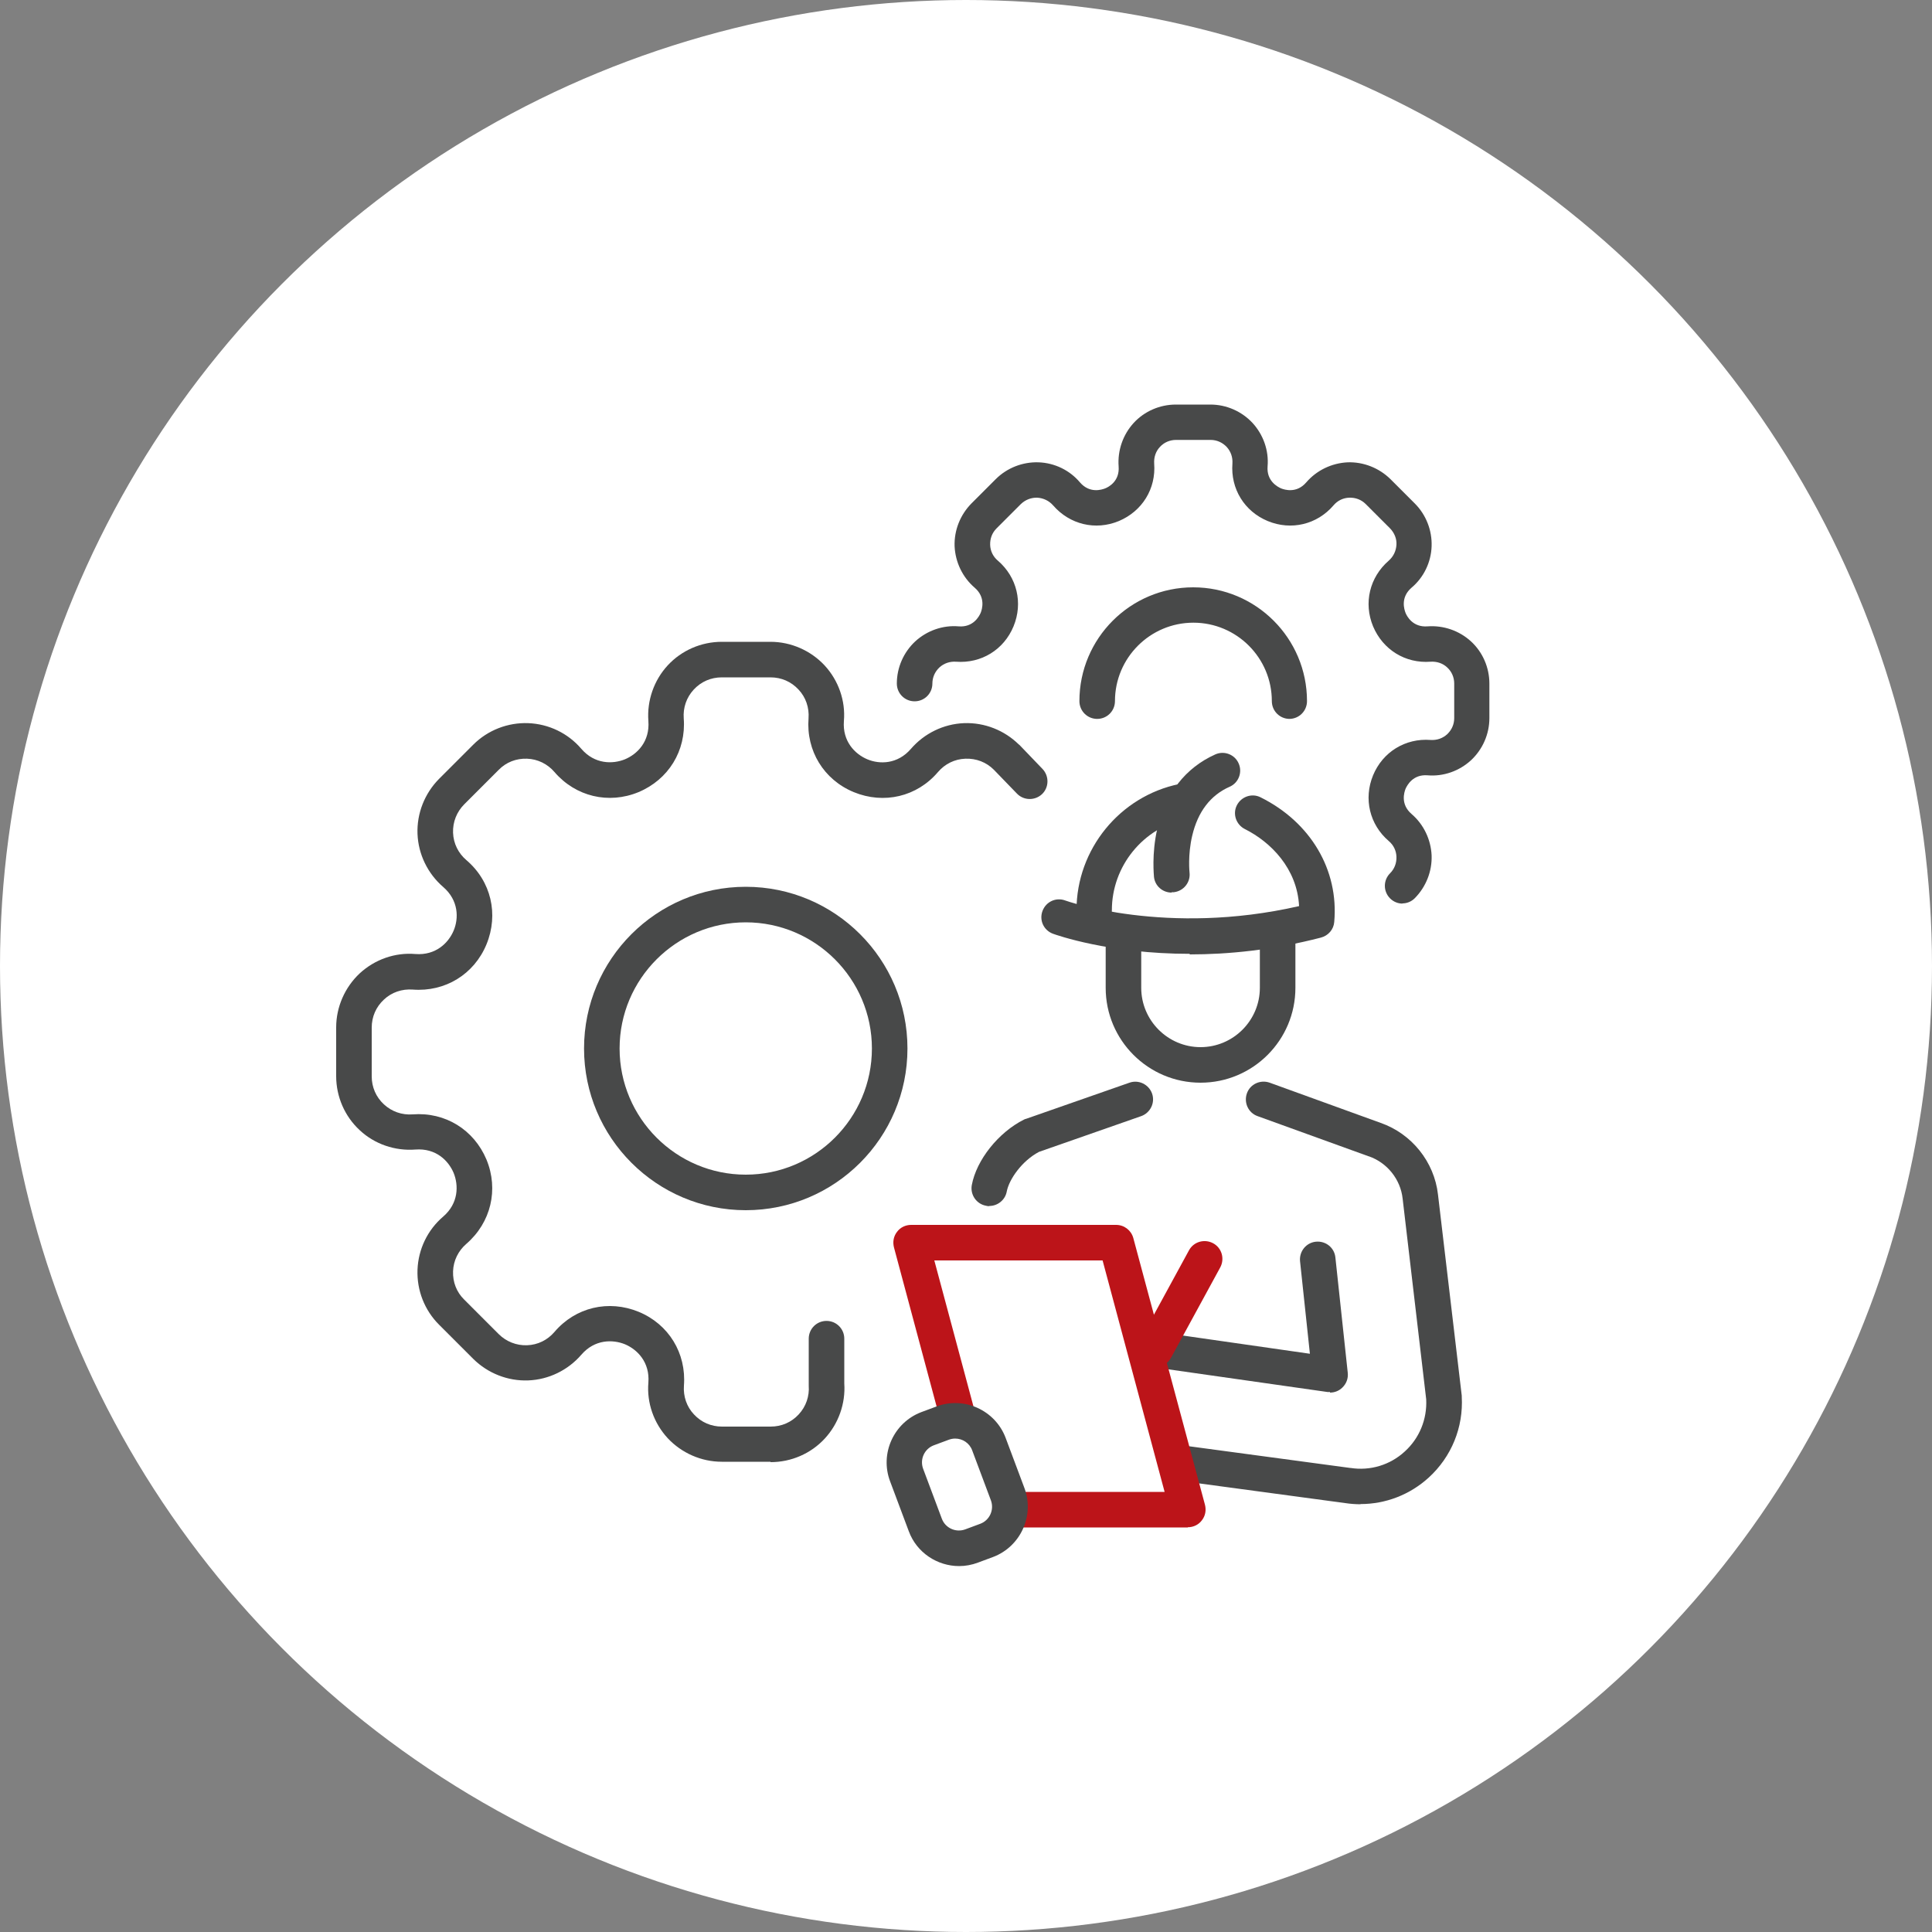
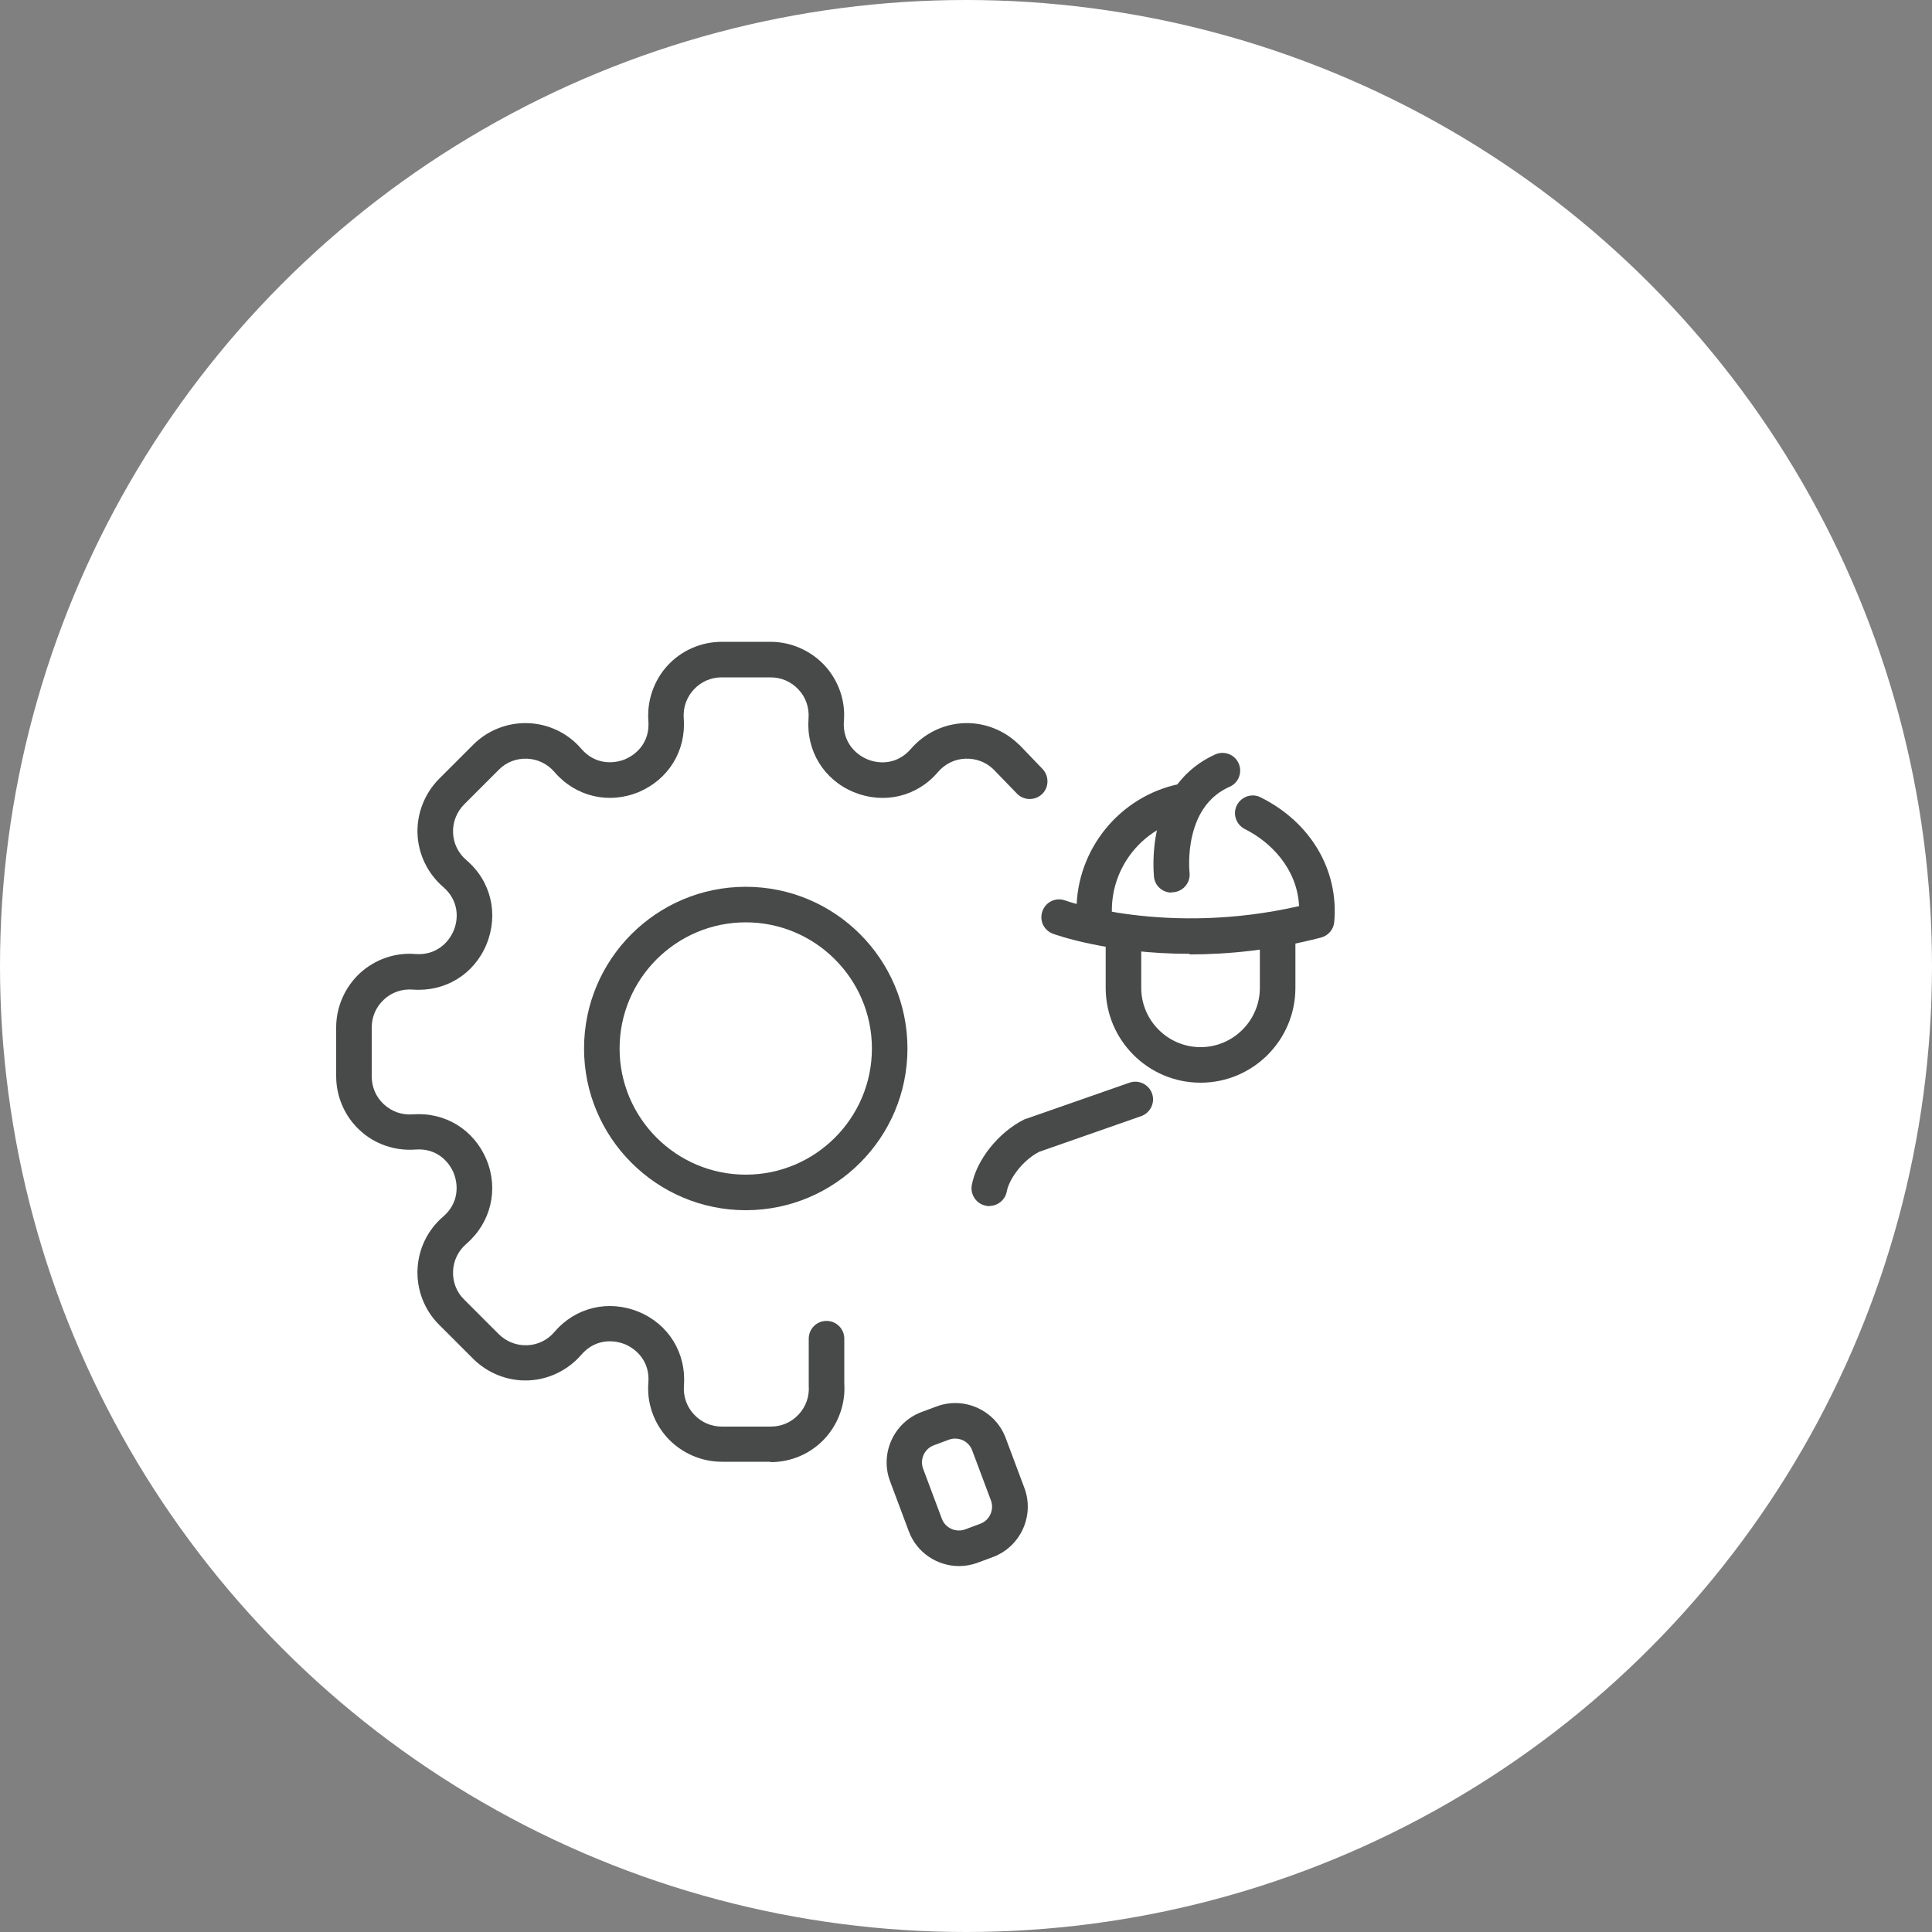
<svg xmlns="http://www.w3.org/2000/svg" viewBox="0 0 100 100">
  <rect x="0" y="0" width="100" height="100" fill="#808080" stroke="none" />
  <defs>
    <style>.d{fill:#fff;}.e{fill:#bc1419;}.f{fill:#484949;}</style>
  </defs>
  <g id="a" />
  <g id="b">
    <g id="c">
      <circle class="d" cx="50" cy="50" r="50" />
      <g>
        <g>
          <path class="f" d="M39.88,75.66h-2.52c-1.06,0-2.08-.45-2.8-1.22-.72-.78-1.09-1.83-1-2.88,.08-1.05-.57-1.71-1.21-1.98-.64-.26-1.57-.26-2.26,.54-.69,.8-1.69,1.29-2.75,1.33-1.06,.04-2.09-.37-2.84-1.11l-1.78-1.78c-.75-.75-1.15-1.78-1.11-2.84,.04-1.06,.52-2.06,1.33-2.75,.8-.69,.8-1.62,.54-2.26-.27-.64-.92-1.29-1.98-1.21-1.06,.08-2.11-.28-2.88-1-.78-.72-1.22-1.74-1.22-2.8v-2.52c0-1.06,.45-2.08,1.22-2.8,.78-.72,1.83-1.09,2.88-1,1.05,.08,1.71-.57,1.98-1.21,.27-.64,.26-1.57-.54-2.26-.8-.69-1.29-1.69-1.33-2.75-.04-1.06,.37-2.09,1.11-2.84l1.78-1.78c.75-.75,1.79-1.15,2.84-1.11,1.06,.04,2.06,.52,2.75,1.33,.69,.8,1.62,.8,2.26,.54,.64-.27,1.29-.92,1.21-1.98-.08-1.06,.29-2.11,1-2.88,.72-.78,1.74-1.22,2.8-1.22h2.52c1.06,0,2.08,.45,2.8,1.22,.72,.78,1.09,1.83,1,2.88-.08,1.05,.57,1.71,1.21,1.98,.64,.27,1.57,.26,2.26-.54,.69-.8,1.69-1.29,2.75-1.33,1.06-.04,2.09,.37,2.84,1.11h.01l1.21,1.26c.35,.37,.34,.95-.02,1.3-.37,.35-.95,.34-1.3-.02l-1.2-1.24c-.39-.39-.91-.59-1.47-.57-.56,.02-1.06,.27-1.42,.69-1.09,1.28-2.8,1.68-4.36,1.04-1.55-.64-2.47-2.14-2.34-3.82,.04-.55-.14-1.09-.52-1.49-.38-.41-.89-.63-1.45-.63h-2.52c-.56,0-1.07,.22-1.45,.63-.38,.41-.56,.94-.52,1.49,.13,1.68-.79,3.17-2.34,3.82-1.55,.64-3.26,.23-4.35-1.04-.36-.42-.87-.67-1.42-.69-.56-.02-1.08,.18-1.47,.58l-1.78,1.78c-.39,.39-.6,.92-.58,1.47,.02,.56,.27,1.06,.69,1.42,1.28,1.09,1.68,2.8,1.04,4.36-.64,1.55-2.14,2.47-3.82,2.34-.55-.04-1.09,.14-1.49,.52-.41,.38-.63,.89-.63,1.45v2.52c0,.56,.22,1.07,.63,1.45,.41,.38,.94,.56,1.49,.52,1.68-.13,3.17,.79,3.82,2.34,.64,1.55,.23,3.26-1.04,4.36-.42,.36-.67,.87-.69,1.42-.02,.56,.18,1.08,.58,1.47l1.78,1.78c.39,.39,.92,.6,1.47,.58,.56-.02,1.06-.27,1.42-.69,1.09-1.28,2.8-1.68,4.36-1.04,1.55,.64,2.47,2.14,2.34,3.82-.04,.55,.14,1.09,.52,1.49,.38,.41,.89,.63,1.45,.63h2.52c.56,0,1.07-.22,1.45-.63,.38-.41,.56-.94,.52-1.49,0-.02,0-.05,0-.07v-2.36c0-.51,.41-.92,.92-.92s.92,.41,.92,.92v2.32c.07,1.04-.3,2.08-1.01,2.85-.72,.78-1.74,1.22-2.8,1.22Z" />
-           <path class="f" d="M72.6,46.77c-.24,0-.47-.09-.65-.27-.36-.36-.36-.94,0-1.3,.23-.23,.34-.53,.33-.85-.01-.32-.15-.61-.4-.82-.99-.85-1.31-2.19-.81-3.4,.5-1.21,1.67-1.93,2.98-1.83,.32,.02,.62-.08,.86-.3,.23-.22,.36-.51,.36-.83v-1.79c0-.32-.13-.62-.36-.83-.23-.22-.54-.32-.86-.3-1.31,.1-2.47-.62-2.98-1.83-.5-1.21-.18-2.54,.81-3.4,.24-.21,.38-.5,.4-.82s-.11-.62-.33-.85l-1.26-1.26c-.23-.23-.53-.34-.85-.33-.32,.01-.61,.15-.82,.4-.85,.99-2.19,1.31-3.4,.81-1.21-.5-1.93-1.67-1.83-2.98,.02-.32-.08-.62-.3-.86-.22-.23-.51-.36-.83-.36h-1.79c-.32,0-.62,.13-.83,.36-.22,.23-.32,.54-.3,.86,.1,1.31-.62,2.47-1.83,2.98-1.21,.5-2.54,.18-3.4-.81-.21-.24-.5-.38-.82-.4-.32-.01-.62,.11-.85,.33l-1.26,1.26c-.23,.23-.34,.53-.33,.85,.01,.32,.15,.61,.4,.82,.99,.85,1.31,2.19,.81,3.4-.5,1.21-1.67,1.93-2.98,1.83-.32-.02-.62,.08-.86,.3-.23,.22-.36,.51-.36,.83,0,.51-.41,.92-.92,.92s-.92-.41-.92-.92c0-.83,.35-1.62,.95-2.18,.61-.56,1.43-.85,2.25-.78,.76,.06,1.06-.52,1.14-.7,.07-.18,.27-.8-.31-1.3-.63-.54-1-1.32-1.04-2.14-.03-.83,.29-1.63,.87-2.22l1.26-1.26c.58-.58,1.39-.9,2.22-.87,.83,.03,1.61,.41,2.14,1.04,.5,.58,1.12,.38,1.3,.31,.18-.07,.76-.37,.7-1.14-.06-.82,.22-1.64,.78-2.25,.56-.61,1.36-.95,2.18-.95h1.79c.83,0,1.62,.35,2.18,.95,.56,.61,.85,1.43,.78,2.25-.06,.76,.52,1.06,.7,1.14,.18,.07,.8,.27,1.3-.31,.54-.63,1.32-1,2.14-1.04,.82-.03,1.63,.29,2.22,.87l1.26,1.26c.58,.58,.9,1.39,.87,2.22-.03,.83-.41,1.61-1.04,2.14-.58,.5-.38,1.12-.31,1.3,.07,.18,.38,.76,1.14,.7,.82-.06,1.64,.22,2.25,.78,.61,.56,.95,1.36,.95,2.18v1.79c0,.83-.35,1.62-.95,2.18-.61,.56-1.43,.85-2.25,.78-.76-.06-1.06,.52-1.14,.7-.07,.18-.27,.8,.31,1.3,.63,.54,1,1.32,1.04,2.14,.03,.83-.29,1.63-.87,2.22-.18,.18-.41,.27-.65,.27Zm-5.85-9.56c-.51,0-.92-.41-.92-.92,0-2.24-1.82-4.06-4.06-4.06s-4.06,1.82-4.06,4.06c0,.51-.41,.92-.92,.92s-.92-.41-.92-.92c0-3.25,2.64-5.89,5.89-5.89s5.89,2.64,5.89,5.89c0,.51-.41,.92-.92,.92Z" />
        </g>
        <g>
          <g>
            <path class="f" d="M51.21,62.43c-.06,0-.11,0-.17-.02-.5-.09-.83-.57-.74-1.07,.24-1.3,1.38-2.73,2.7-3.39,.03-.02,.07-.03,.11-.04l5.35-1.87c.48-.17,1,.09,1.17,.56,.17,.48-.09,1-.56,1.17l-5.29,1.85c-.88,.46-1.55,1.42-1.67,2.05-.08,.44-.47,.75-.9,.75Z" />
-             <path class="f" d="M70.42,77.86c-.26,0-.52-.02-.79-.06l-8.68-1.17c-.5-.07-.86-.53-.79-1.03,.07-.5,.53-.86,1.03-.79l8.69,1.17h.02c1.02,.16,2.05-.15,2.81-.85,.76-.69,1.16-1.67,1.11-2.7l-1.22-10.39c-.11-1-.8-1.86-1.75-2.19h-.01l-5.75-2.08c-.48-.17-.72-.7-.55-1.18,.17-.48,.7-.72,1.18-.55l5.74,2.08c1.61,.56,2.78,2.02,2.97,3.71l1.23,10.41s0,.04,0,.05c.09,1.59-.53,3.11-1.71,4.19-.98,.89-2.23,1.37-3.53,1.37Z" />
-             <path class="f" d="M68.84,72.05s-.09,0-.13,0l-9.33-1.33c-.5-.07-.85-.54-.78-1.04,.07-.5,.54-.85,1.04-.78l8.16,1.17-.51-4.79c-.05-.5,.31-.96,.82-1.01,.51-.05,.96,.31,1.01,.82l.64,5.97c.03,.28-.07,.56-.28,.76-.17,.17-.4,.26-.64,.26Z" />
-             <path class="e" d="M61.48,79.06h-9.03c-.51,0-.92-.41-.92-.92s.41-.92,.92-.92h7.83l-3.21-11.98h-8.71l2.14,7.98c.13,.49-.16,.99-.65,1.13-.49,.13-.99-.16-1.13-.65l-2.45-9.14c-.07-.28-.02-.57,.16-.8,.17-.23,.44-.36,.73-.36h10.61c.42,0,.78,.28,.89,.68l3.71,13.81c.07,.28,.02,.57-.16,.8-.17,.23-.44,.36-.73,.36Z" />
-             <path class="e" d="M59.8,70.76c-.15,0-.3-.04-.44-.11-.45-.24-.61-.8-.37-1.25l2.55-4.68c.24-.45,.8-.61,1.25-.37,.45,.24,.61,.8,.37,1.25l-2.55,4.68c-.17,.31-.48,.48-.81,.48Z" />
            <path class="f" d="M49.64,81.06c-1.12,0-2.19-.69-2.6-1.8l-.97-2.59c-.54-1.43,.19-3.04,1.62-3.58l.78-.29c1.43-.54,3.04,.19,3.58,1.62l.97,2.59c.54,1.43-.19,3.04-1.62,3.58h0l-.78,.29c-.32,.12-.65,.18-.97,.18Zm1.43-1.33h0Zm-1.63-5.27c-.11,0-.22,.02-.33,.06l-.78,.29c-.48,.18-.73,.72-.55,1.21l.97,2.59c.18,.48,.72,.73,1.21,.55l.78-.29c.48-.18,.73-.72,.55-1.21l-.97-2.59c-.14-.38-.5-.61-.88-.61Z" />
          </g>
          <g>
            <path class="f" d="M61.58,49.37c-4.18,0-6.91-.98-7.08-1.04-.48-.18-.72-.7-.54-1.18,.18-.48,.7-.72,1.18-.54,.05,.02,5.23,1.86,12.1,.29-.1-1.95-1.47-3.32-2.81-3.99-.45-.23-.64-.78-.41-1.23,.23-.45,.78-.64,1.23-.41,2.59,1.29,4.05,3.76,3.81,6.45-.03,.39-.31,.71-.69,.81-2.51,.65-4.81,.87-6.79,.87Zm6.56-1.76h0Z" />
            <path class="f" d="M56.64,48.03c-.51,0-.92-.41-.92-.92,0-3.15,2.24-5.9,5.32-6.53,.5-.1,.98,.22,1.08,.72,.1,.5-.22,.98-.72,1.08-2.23,.46-3.85,2.45-3.85,4.73,0,.51-.41,.92-.92,.92Z" />
            <path class="f" d="M60.64,46.2c-.46,0-.86-.34-.91-.81,0-.05-.13-1.18,.17-2.49,.42-1.83,1.46-3.16,3-3.85,.46-.21,1.01,0,1.21,.46,.21,.46,0,1.01-.46,1.21-1,.44-1.65,1.3-1.94,2.53-.24,1.01-.14,1.91-.14,1.91,.06,.5-.3,.96-.81,1.02-.04,0-.07,0-.11,0Z" />
            <path class="f" d="M62.14,56.04c-2.71,0-4.91-2.2-4.91-4.91v-2.69c0-.51,.41-.92,.92-.92s.92,.41,.92,.92v2.69c0,1.69,1.38,3.07,3.07,3.07s3.07-1.38,3.07-3.07v-2.69c0-.51,.41-.92,.92-.92s.92,.41,.92,.92v2.69c0,2.71-2.2,4.91-4.91,4.91Z" />
          </g>
        </g>
        <path class="f" d="M38.6,62.64c-4.61,0-8.37-3.75-8.37-8.37s3.75-8.37,8.37-8.37,8.37,3.75,8.37,8.37-3.75,8.37-8.37,8.37Zm0-14.9c-3.6,0-6.53,2.93-6.53,6.53s2.93,6.53,6.53,6.53,6.53-2.93,6.53-6.53-2.93-6.53-6.53-6.53Z" />
      </g>
    </g>
  </g>
</svg>